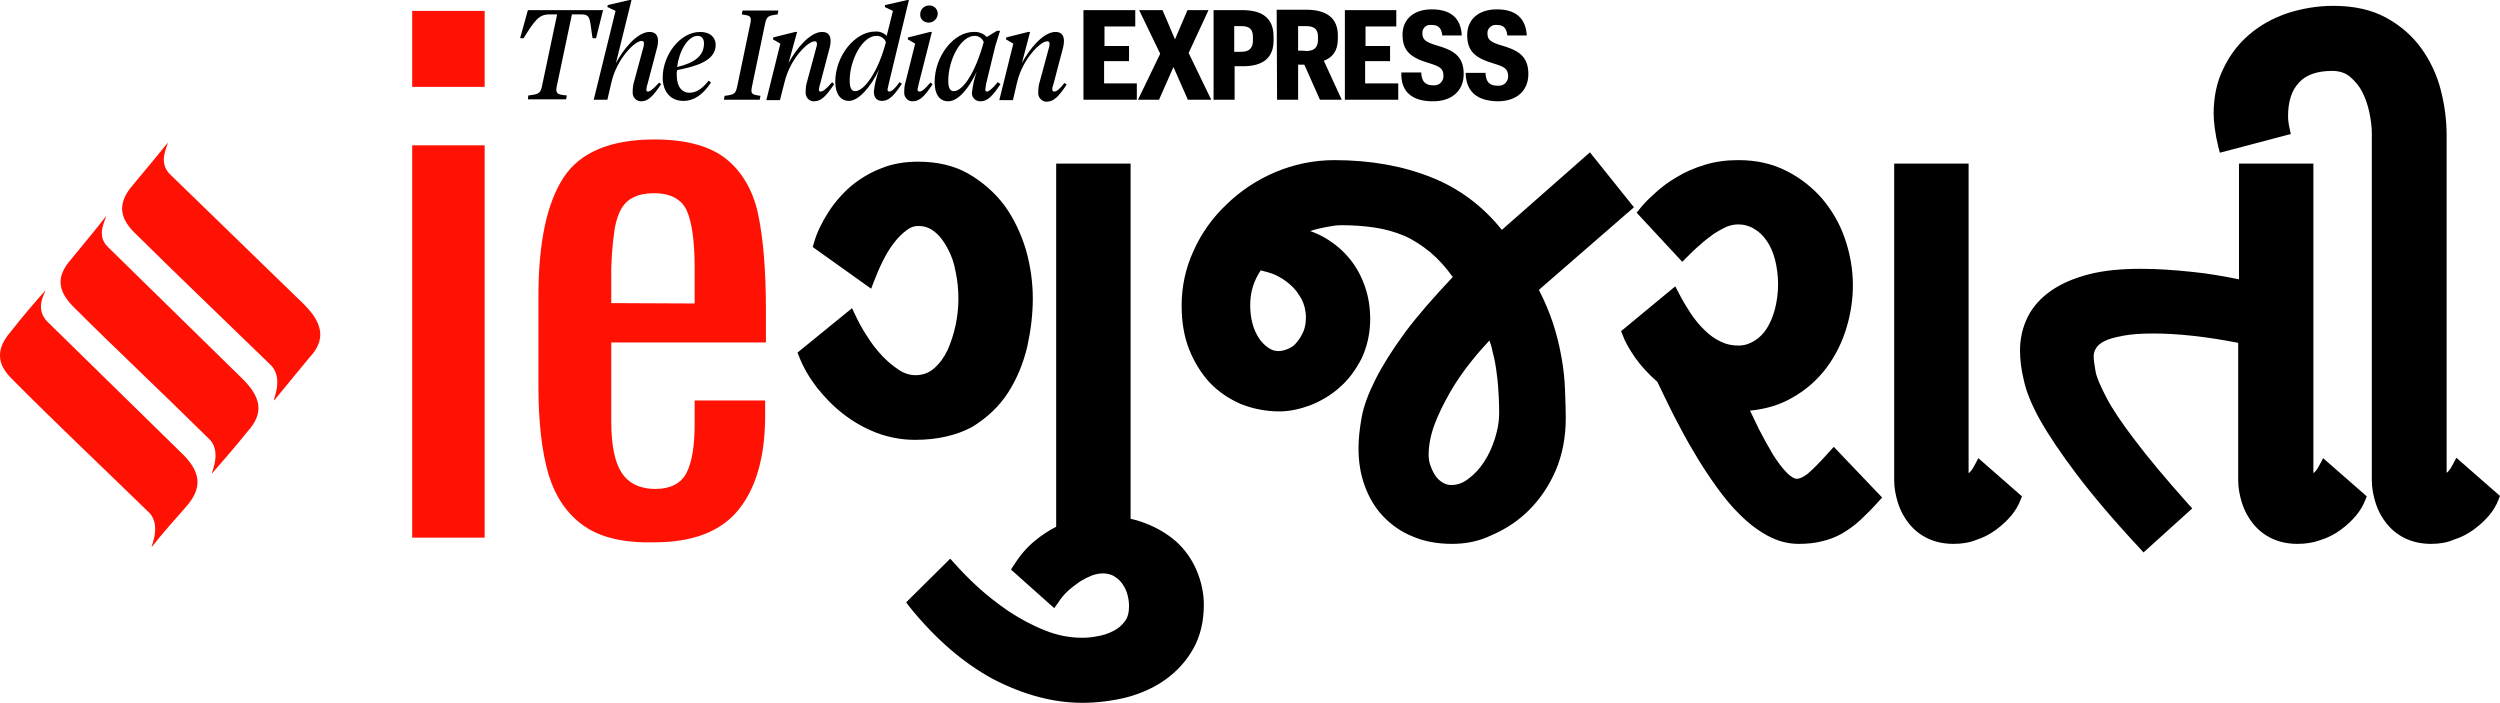
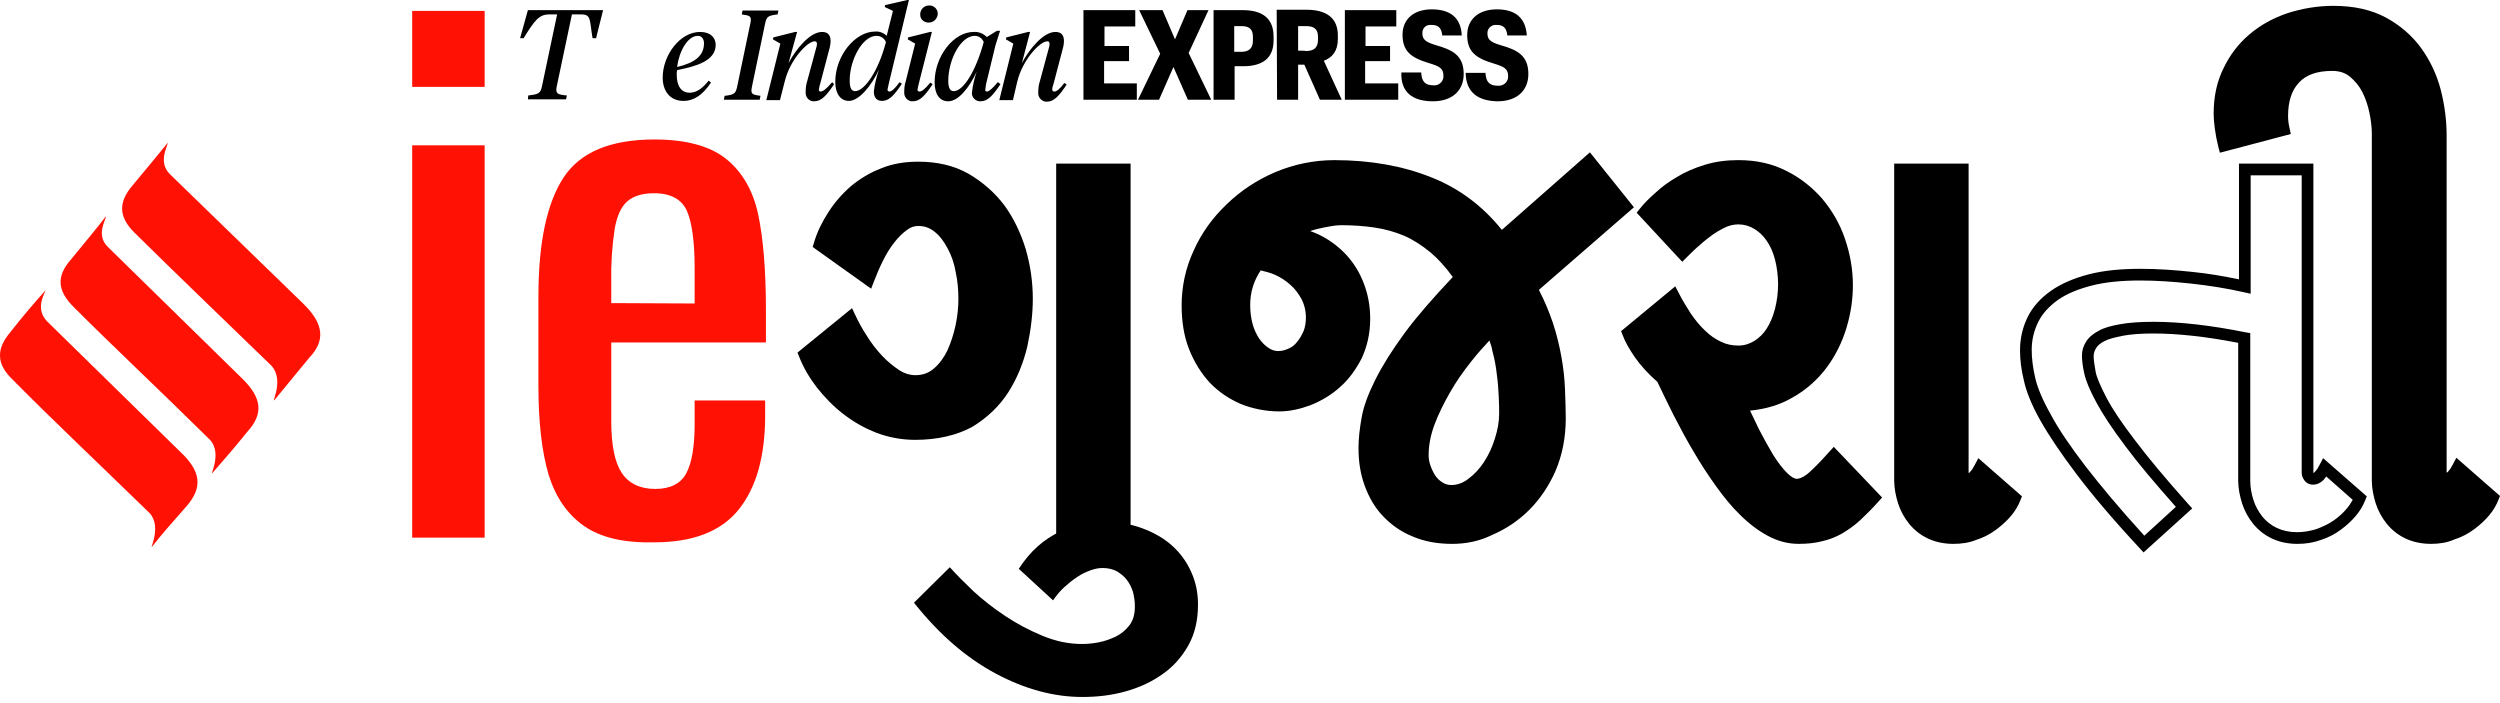
<svg xmlns="http://www.w3.org/2000/svg" id="Layer_2" viewBox="0 0 641.7 180.4">
  <defs>
    <style>.cls-1,.cls-2{fill:#ff1204;}.cls-2,.cls-3{fill-rule:evenodd;}</style>
  </defs>
  <g id="Layer_1-2">
    <g>
      <g id="c">
        <g id="d">
          <g id="e">
            <path class="cls-1" d="m105.8,2.8h18.6v19.5h-18.6V2.8Zm0,34.5h18.6v100.7h-18.6V37.3Z" />
            <path class="cls-1" d="m149.9,135c-4.3-3-7.3-7.4-9.1-13.2-1.7-5.8-2.6-13.4-2.6-22.7v-23c0-13.9,2.2-24.1,6.5-30.6s12.1-9.7,23.3-9.7c8.1,0,14.3,1.7,18.4,5s6.9,8.1,8.2,14.2,2,14.3,2,24.7v8.2h-39.7v20.2c0,6.2.9,10.6,2.7,13.3,1.8,2.7,4.7,4.1,8.6,4.1s6.6-1.4,8-4.1c1.4-2.7,2.1-6.9,2.1-12.5v-6.1h18.1v3.8c0,10.6-2.3,18.6-6.8,24.2s-11.7,8.4-21.6,8.4c-7.8.2-13.8-1.2-18.1-4.2h0Zm28.4-57.1v-9.1c0-6.8-.7-11.8-2-14.7s-4.1-4.5-8.4-4.5c-3,0-5.3.7-6.9,2.1s-2.6,3.7-3.2,6.9c-.7,4.6-1,9.2-.9,13.8v5.4l21.4.1h0Z" />
            <path class="cls-2" d="m43.1,36.6c-.1,1-2.6,5,.5,8.1l34.3,33.3c5.3,5.2,5.6,9.5,1.5,13.8-3.3,4-6.2,7.5-8.8,10.7-1.4,1.7,2.6-4.7-.9-8.6-14.3-13.9-24.4-23.5-35.1-34.1-4.1-4-4.4-7.8-.5-12.3,3.4-4.1,6.5-7.8,9-10.9h0Z" />
            <path class="cls-2" d="m11.7,74.5c-.3,1-2.8,4.8.5,8.1l34,33.3c5.6,5.2,5.7,9.3,1.8,13.9-3.4,3.9-6.4,7.2-8.8,10.3-1.3,1.8,2.6-4.7-.8-8.4-14.5-14.1-24.5-23.5-35-34.1-2.2-2.1-3.4-4.1-3.4-6.3v-.2c0-1.8.9-3.8,2.7-5.9,3.2-4.1,6.3-7.7,9-10.7h0Z" />
            <path class="cls-2" d="m27.2,55.5c0,1-2.7,4.8.5,7.9l34.3,33.6c5.4,5.2,5.6,9.3,1.5,13.8-3.2,4-6.1,7.3-8.8,10.4-1.4,1.8,2.7-4.7-.9-8.4-14.2-14-24.3-23.4-34.9-34-4.1-4.1-4.6-7.8-.6-12.3,3.3-4.1,6.5-7.8,8.9-11h0Z" />
            <g id="f">
              <g id="g">
                <g id="h">
                  <g id="i">
                    <path class="cls-3" d="m154.8,2.6h-19.3l-2,7.2h.9c2.9-4.7,4-6.1,6.6-6.1h2l-3.9,18.5c-.4,1.8-.9,2-3.5,2.3l-.1,1h9.8l.2-1c-2.3-.2-3-.4-2.6-2.3l3.9-18.5h2.4c2.6,0,2.1,1.4,2.9,6.1h.9s1.8-7.2,1.8-7.2Z" />
-                     <path class="cls-3" d="m166.3,23.5c-.3,0-.4-.2-.4-.5.1-.5.1-.9.3-1.4l2.5-9.5c.1-.5.2-1,.2-1.5,0-1.5-.6-2.4-2.2-2.4-3.1,0-6.7,4.4-8.6,8l4-16.2h-.5l-5.6,1.3-.1.5,2.1,1-5.6,22.8h3.5l1.1-4.7c1.4-5.8,5.9-10.4,7.7-10.4.4,0,.6.2.6.7,0,.4-.1.7-.2,1.1l-2.3,8.5c-.3.9-.4,1.8-.4,2.8-.1,1.2.7,2.2,1.9,2.4h.3c1.8,0,3.1-1.4,5.1-4.4l-.5-.4c-1.5,1.6-2.3,2.3-2.9,2.3h0Z" />
                    <path class="cls-3" d="m183.7,11.5c0-1.8-1.3-3.3-4-3.3-5.2,0-9.6,6-9.6,11.7,0,3.6,2,6,5.3,6,2.8,0,5-1.6,7.1-4.7l-.6-.5c-1.6,2-3.1,3.1-4.9,3.1-2.1,0-3.3-1.7-3.3-4.6,0-.4,0-.8.1-1.2,5-1,9.9-2.4,9.9-6.5Zm-4.6-2.3c1.1,0,1.6.9,1.6,1.9,0,3.2-2.3,5-6.9,6.1.5-4,2.7-8,5.3-8h0Z" />
                    <path class="cls-3" d="m196.4,6c.4-1.8.8-2,3.2-2.3l.2-1h-9.2l-.2,1c2.1.3,2.6.4,2.2,2.3l-3.4,16.3c-.4,1.8-.8,2-3.2,2.3l-.2,1h9.2l.2-1c-2.1-.3-2.6-.4-2.2-2.3l3.4-16.3h0Z" />
                    <path class="cls-3" d="m210.6,23.5c-.3,0-.4-.2-.4-.5.1-.5.1-.9.3-1.4l2.5-9.5c.1-.5.2-1,.2-1.5,0-1.5-.6-2.4-2.2-2.4-3.1,0-6.7,4.4-8.6,8l2.2-8h-.5l-5.6,1.4-.1.5,1.9,1.1-3.6,14.5h3.5l1.2-4.7c1.4-5.8,5.9-10.4,7.7-10.4.4,0,.6.2.6.7,0,.3-.1.7-.2,1l-2.3,8.5c-.3.9-.4,1.8-.4,2.8-.1,1.2.7,2.3,1.9,2.4h.3c1.8,0,3.1-1.4,5.1-4.4l-.5-.5c-1.5,1.7-2.3,2.4-3,2.4h0Z" />
                    <path class="cls-3" d="m228.3,23.5c-.3,0-.5-.2-.5-.5.1-.5.2-.9.3-1.4l5.2-21.6h-.4l-5.7,1.3-.1.5,2.1,1-1.6,6.4c-.8-.8-1.9-1.2-3-1.1-5.1,0-10.2,6.2-10.2,12.9,0,3,1.3,4.9,3.5,4.9,2.6,0,5.8-3.9,7.7-8-.6,1.8-1.1,3.7-1.3,5.6,0,1.5.7,2.4,2.1,2.4,1.8,0,3.1-1.4,5.1-4.4l-.6-.4c-1.2,1.7-2.1,2.4-2.6,2.4h0Zm-8.8-.1c-1.1,0-1.4-1.1-1.4-2.8,0-5.1,3.2-11.4,6.9-11.4,1,0,2,.6,2.4,1.6-2,7.7-5.6,12.6-7.9,12.6h0Z" />
                    <path class="cls-3" d="m256.1,21.1c-1.4,1.7-2.3,2.4-2.8,2.4-.3,0-.4-.2-.4-.5.1-.5.1-.9.2-1.4l2.4-9.9,1.2-3.8h-.8l-2.6,1.6c-.9-.9-2.1-1.4-3.4-1.3-5.1,0-10,6.2-10,12.9,0,3,1.2,4.9,3.5,4.9,2.6,0,5.4-3.5,7.3-7.6-.6,1.7-1,3.5-1.2,5.2-.2,1.1.6,2.2,1.8,2.4h.4c1.8,0,3.1-1.4,5.1-4.4l-.5-.4c-.1-.1-.2-.1-.2-.1Zm-11.3,2.3c-1,0-1.4-1-1.4-2.6,0-5.5,3.2-11.6,6.8-11.6,1,0,1.9.6,2.3,1.6-2.1,7.7-5.3,12.6-7.7,12.6Z" />
                    <path class="cls-3" d="m270.6,23.5c-.3,0-.5-.2-.5-.5,0-.5.1-.9.3-1.4l2.5-9.5c.1-.5.2-1,.2-1.5,0-1.5-.6-2.4-2.2-2.4-3.1,0-6.7,4.4-8.6,8l2.1-8h-.5l-5.6,1.4-.1.5,1.9,1.1-3.6,14.5h3.5l1.1-4.7c1.4-5.8,5.9-10.4,7.7-10.4.4,0,.6.2.6.7,0,.4-.1.7-.2,1.1l-2.3,8.5c-.3.9-.4,1.8-.4,2.8-.1,1.2.7,2.2,1.9,2.4h.3c1.8,0,3.1-1.4,5.1-4.4l-.6-.4c-1.2,1.6-2,2.2-2.6,2.2h0Z" />
                    <path class="cls-3" d="m238.4,5.8c1.3,0,2.3-1.1,2.3-2.3,0-1.1-.9-2.1-2.1-2.1h-.1c-1.3,0-2.3,1-2.3,2.3v.1c0,1.1.9,2,2.2,2h0Z" />
                    <path class="cls-3" d="m236,23.5c-.3,0-.5-.2-.5-.5.1-.5.2-.9.3-1.4l3.4-13.4h-.5l-5.6,1.4-.1.5,1.9,1.1-2.4,9.6c-.3.9-.4,1.8-.4,2.8-.1,1.2.7,2.2,1.8,2.4h.4c1.8,0,3.1-1.4,5.1-4.4l-.6-.4c-1.4,1.7-2.2,2.3-2.8,2.3h0Z" />
                    <path class="cls-3" d="m278.1,25.6h13.7v-4.2h-8.4v-5.7h6.4v-3.9h-6.3v-5h7.9V2.6h-13.3v23h0Zm14,0h5.4l3.7-8.4,3.7,8.4h6l-5.8-12,5.1-11h-5.4l-3.2,7.5-3.2-7.5h-6l5.4,11.2-5.7,11.8h0Zm19.4,0h5.4v-8.6h2.2c5,0,7.8-2.1,7.8-6.6v-1c0-4.5-2.6-6.8-8-6.8h-7.4v23h0Zm5.3-12.3v-6.6h1.8c2,0,3,.7,3,2.8v.9c0,2-1,2.9-3,2.9h-1.8Zm11,12.3h5.4v-9h1.6l4,9h5.6l-4.6-10c2.1-.8,3.6-2.4,3.6-5.6v-.9c0-4.4-2.8-6.6-8.1-6.6h-7.6l.1,23.1h0Zm5.4-12.6v-6.3h2c2,0,3.1.7,3.1,2.7v.8c0,2-1,2.9-3.1,2.9,0-.1-2-.1-2-.1Zm12,12.6h13.7v-4.2h-8.5v-5.7h6.4v-3.9h-6.3v-5h7.9V2.6h-13.2v23h0Zm22.6.4c5,0,7.9-2.8,7.9-7,0-4.8-2.9-6.2-7.1-7.4-2.7-.8-3.5-1.5-3.5-3-.1-1.2.8-2.2,1.9-2.2h.5c1.6,0,2.5.7,2.7,2.7h5c-.2-4.6-3-6.7-7.7-6.7s-7.5,2.6-7.5,6.5c0,4.2,2.1,5.9,6.8,7.3,2.6.8,3.7,1.3,3.7,3.2.1,1.3-.9,2.4-2.1,2.5h-.5c-2.2,0-3-1.1-3.1-3.3h-5.1c-.2,5,2.8,7.4,8.1,7.4-.1,0,0,0,0,0Zm16.6,0c5,0,7.9-2.8,7.9-7,0-4.8-2.9-6.2-7.1-7.4-2.7-.8-3.4-1.5-3.4-3-.1-1.1.8-2.1,1.9-2.2h.5c1.6,0,2.5.7,2.7,2.7h5c-.3-4.6-3-6.7-7.7-6.7s-7.6,2.6-7.6,6.6c0,4.2,2.1,5.9,6.8,7.3,2.6.8,3.7,1.3,3.7,3.2.1,1.3-.9,2.4-2.2,2.5h-.5c-2.2,0-3-1.1-3.1-3.3h-5.1c.1,4.9,3,7.2,8.2,7.3h0Z" />
                  </g>
                </g>
              </g>
            </g>
            <g>
              <g>
                <path d="m263.5,76.5c0,3.8-.5,7.8-1.4,11.8s-2.5,7.8-4.7,11.3c-2.2,3.4-5.2,6.3-8.8,8.5s-8.2,3.3-13.7,3.3c-3.2,0-6.4-.6-9.3-1.7-3-1.2-5.7-2.7-8.1-4.6s-4.6-4.1-6.5-6.6-3.4-5-4.4-7.6l11.7-9.5c.8,1.8,1.9,3.7,3.1,5.6s2.5,3.7,4,5.3c1.5,1.6,3.1,2.9,4.7,3.9,1.6,1,3.3,1.6,5,1.6,2.2,0,4.1-.7,5.7-2.1,1.6-1.4,2.9-3.1,3.9-5.2s1.8-4.4,2.2-6.9.7-4.8.7-7c0-2.4-.2-4.8-.7-7.2-.5-2.4-1.2-4.6-2.2-6.5s-2.2-3.5-3.6-4.7c-1.5-1.2-3.2-1.8-5.1-1.8-1.3,0-2.6.5-3.9,1.3-1.3.9-2.4,2.1-3.6,3.5-1.1,1.5-2.1,3.1-3,4.9s-1.7,3.6-2.4,5.4l-12.6-9c.8-2.6,1.9-5.1,3.5-7.6,1.5-2.4,3.4-4.5,5.5-6.3s4.6-3.3,7.4-4.4,5.8-1.6,8.9-1.6c4.6,0,8.7,1,12.2,2.9,3.5,2,6.4,4.5,8.7,7.7,2.3,3.2,4.1,6.8,5.2,10.9,1,4.2,1.6,8.2,1.6,12.4h0Zm25.2,60.8h-16.1V43.5h16.1v93.8h0Z" />
                <path d="m290.2,138.8h-19.1V42h19.1v96.8h0Zm-16.1-3h13.1V45h-13.1v90.8Zm-39.2-22.9c-3.4,0-6.7-.6-9.9-1.8-3.1-1.2-5.9-2.8-8.5-4.8s-4.8-4.3-6.8-6.8c-2-2.6-3.5-5.2-4.6-8l-.4-1,14-11.4.8,1.7c.8,1.7,1.8,3.6,3,5.4,1.1,1.8,2.4,3.5,3.9,5.1,1.4,1.5,2.9,2.7,4.4,3.7,1.4.9,2.8,1.3,4.2,1.3,1.9,0,3.4-.6,4.7-1.7,1.4-1.2,2.6-2.8,3.5-4.7.9-2,1.6-4.2,2.1-6.5.5-2.4.7-4.7.7-6.7,0-2.3-.2-4.6-.7-6.9-.4-2.3-1.1-4.3-2.1-6.1-.9-1.7-2-3.2-3.3-4.2-1.2-1-2.6-1.5-4.2-1.5-1,0-2,.3-3,1.1-1.1.8-2.2,1.9-3.2,3.2-1.1,1.4-2,2.9-2.9,4.7-.9,1.8-1.6,3.5-2.3,5.3l-.7,1.8-15-10.7.3-1c.8-2.8,2.1-5.4,3.7-7.9,1.6-2.5,3.6-4.8,5.8-6.7,2.3-1.9,4.9-3.5,7.8-4.6,2.9-1.2,6.1-1.7,9.5-1.7,4.9,0,9.2,1,12.9,3.1,3.6,2.1,6.7,4.8,9.2,8.1,2.4,3.3,4.2,7.1,5.5,11.3,1.2,4.2,1.8,8.4,1.8,12.7,0,3.9-.5,8-1.4,12.2-1,4.2-2.6,8.2-4.9,11.8-2.3,3.6-5.5,6.6-9.3,8.9-3.9,2.1-8.8,3.3-14.6,3.3h0Zm-26.6-21.6c1,2.1,2.2,4.2,3.8,6.3,1.8,2.3,3.9,4.5,6.3,6.3,2.3,1.8,4.9,3.3,7.8,4.4,2.8,1.1,5.7,1.6,8.8,1.6,5.2,0,9.5-1,12.9-3.1s6.2-4.8,8.3-8c2.1-3.3,3.6-6.9,4.5-10.8s1.4-7.8,1.4-11.5c0-4-.6-8-1.7-11.9s-2.8-7.4-5-10.4c-2.2-3-4.9-5.5-8.2-7.3-3.2-1.8-7.1-2.7-11.4-2.7-3,0-5.8.5-8.4,1.5-2.6,1-4.9,2.4-7,4.1-2,1.7-3.8,3.7-5.2,6-1.3,2-2.3,4-3,6.2l10.1,7.2c.5-1.2,1.1-2.5,1.7-3.7.9-1.9,2-3.6,3.2-5.2s2.5-2.9,3.9-3.8c1.5-1.1,3.1-1.6,4.8-1.6,2.3,0,4.4.7,6.1,2.2,1.6,1.3,3,3.1,4,5.2,1,2,1.8,4.4,2.3,6.9s.7,5,.7,7.5c0,2.3-.2,4.7-.7,7.3-.5,2.6-1.3,5-2.3,7.2-1.1,2.3-2.5,4.2-4.2,5.7-1.8,1.6-4.1,2.4-6.7,2.4-2,0-3.9-.6-5.8-1.8-1.8-1.1-3.4-2.5-5-4.2-1.5-1.7-2.9-3.5-4.2-5.5-.9-1.4-1.6-2.7-2.3-4l-9.5,7.5h0Z" />
              </g>
              <g>
                <path d="m261.5,146c1.5-2.3,3.1-4.2,4.9-5.8s3.7-2.8,5.6-3.7,3.9-1.6,5.8-2,3.7-.6,5.3-.6c3.8,0,7.1.6,10.1,1.7s5.6,2.6,7.7,4.5,3.7,4.1,4.9,6.8,1.7,5.4,1.7,8.3c0,4-.8,7.5-2.5,10.5s-3.9,5.5-6.7,7.4c-2.8,2-5.9,3.4-9.5,4.4s-7.2,1.4-11,1.4c-7.3,0-14.7-2-22.2-6s-14.5-10-21-18.2l9.2-9.1c1.6,1.8,3.6,3.8,6,6.1,2.5,2.3,5.2,4.4,8.2,6.4s6.2,3.7,9.6,5.1c3.4,1.4,6.7,2.1,10.1,2.1,1.2,0,2.6-.1,4.2-.4,1.6-.3,3-.8,4.5-1.5,1.4-.7,2.6-1.7,3.5-2.9,1-1.3,1.4-2.9,1.4-4.9,0-1.3-.2-2.5-.5-3.7-.4-1.2-.9-2.2-1.6-3.1-.7-.9-1.6-1.6-2.6-2.2-1-.5-2.2-.8-3.6-.8-1,0-2,.2-3.1.6-1.1.4-2.2.9-3.4,1.7s-2.2,1.6-3.3,2.6c-1.1,1-2,2.1-2.9,3.4l-8.8-8.1h0Z" />
-                 <path d="m277.8,180.4c-7.5,0-15.2-2.1-22.9-6.1-7.6-4.1-14.8-10.3-21.5-18.6l-.8-1.1,11.3-11.2,1.1,1.2c1.5,1.7,3.5,3.8,5.9,6s5.1,4.3,8,6.3c2.9,1.9,6,3.6,9.3,4.9,3.2,1.3,6.4,1.9,9.6,1.9,1.1,0,2.5-.1,3.9-.4,1.4-.2,2.8-.7,4-1.3s2.2-1.4,3-2.5c.8-1,1.1-2.3,1.1-4,0-1.1-.2-2.2-.5-3.2s-.8-1.9-1.4-2.7-1.3-1.3-2.1-1.8c-1.4-.7-3.2-.9-5.5-.1-1,.4-2,.9-3,1.5-1,.7-2.1,1.5-3.1,2.4s-1.9,2-2.6,3.1l-1,1.4-11.1-9.9.7-1.1c1.5-2.4,3.3-4.5,5.2-6.1,1.9-1.6,3.9-2.9,5.9-3.9s4.1-1.7,6.1-2.1c2-.4,3.9-.6,5.6-.6,3.9,0,7.5.6,10.7,1.8s5.9,2.8,8.2,4.8c2.2,2,4,4.5,5.2,7.3s1.9,5.8,1.9,8.9c0,4.3-.9,8.1-2.7,11.3-1.8,3.2-4.2,5.8-7.1,7.9-2.9,2.1-6.3,3.6-10,4.6-3.7.9-7.5,1.4-11.4,1.4h0Zm-41.2-25.5c6.1,7.4,12.8,13.1,19.7,16.8,7.2,3.8,14.4,5.8,21.5,5.8,3.6,0,7.2-.5,10.6-1.4s6.4-2.3,9-4.1,4.7-4.1,6.2-6.9c1.5-2.8,2.3-6.1,2.3-9.8,0-2.7-.5-5.3-1.6-7.7-1-2.4-2.6-4.5-4.5-6.2-1.9-1.8-4.4-3.2-7.2-4.2-2.8-1.1-6.1-1.6-9.6-1.6-1.5,0-3.2.2-5,.6-1.8.4-3.6,1-5.4,1.9s-3.6,2.1-5.3,3.5c-1.4,1.2-2.7,2.6-3.9,4.4l6.7,5.9c.6-.8,1.3-1.5,2-2.2,1.1-1.1,2.3-2,3.5-2.8s2.5-1.4,3.7-1.8c3.1-1.1,5.7-.8,7.9.3,1.2.6,2.3,1.5,3.1,2.6.8,1.1,1.5,2.3,1.9,3.6s.6,2.7.6,4.1c0,2.3-.6,4.3-1.7,5.8-1.1,1.4-2.5,2.6-4,3.4-1.5.8-3.1,1.3-4.9,1.6-1.6.3-3.1.4-4.5.4-3.6,0-7.2-.7-10.7-2.2-3.4-1.4-6.7-3.2-9.8-5.2-3.1-2-5.9-4.2-8.4-6.6-2-1.8-3.7-3.5-5.1-5l-7.1,7h0Z" />
              </g>
              <g>
                <path d="m344.4,56.3c-.9,0-1.9.1-3.1.3-1.1.2-2.3.5-3.5.8s-2.3.6-3.4,1-2.1.7-2.9,1.1c3,.6,5.7,1.5,8,2.9s4.3,3.1,5.9,5.1,2.8,4.2,3.6,6.7,1.2,5.1,1.2,7.8c0,3.5-.7,6.7-2.1,9.4-1.4,2.7-3.1,5.1-5.2,6.9-2.1,1.9-4.5,3.3-7,4.3s-5,1.5-7.4,1.5c-3.4,0-6.5-.6-9.3-1.8-2.9-1.2-5.3-2.9-7.5-5.2-2.1-2.2-3.8-4.9-5-8.1s-1.8-6.7-1.8-10.7c0-4.6,1-9.1,3-13.4s4.7-8.1,8.1-11.4,7.4-5.9,12-7.9,9.4-2.9,14.6-2.9c9.1,0,17.3,1.5,24.6,4.4,7.3,2.9,13.4,7.7,18.3,14.2l22.8-19.9,9.4,11.7-24.2,21.1c1.7,3.2,3.1,6.3,4,9.3s1.7,5.8,2.1,8.6c.5,2.7.8,5.4.9,8s.2,5.1.2,7.5c0,4.8-.8,9-2.5,12.8-1.6,3.8-3.8,7-6.5,9.7s-5.7,4.7-9,6.1c-3.4,1.4-6.7,2.1-10.1,2.1s-6.7-.6-9.5-1.8-5.1-2.8-7-4.8-3.4-4.5-4.4-7.3-1.5-5.9-1.5-9.2c0-2.3.3-4.8.8-7.6.5-2.7,1.7-5.9,3.4-9.3,1.7-3.5,4.2-7.4,7.5-11.9s7.6-9.4,13-15.1c-2.1-3.1-4.3-5.6-6.6-7.5-2.3-2-4.7-3.5-7.2-4.5-2.5-1.1-5.2-1.8-7.9-2.2s-5.6-.7-8.8-.8h0Zm-7.6,25.2c0-2-.4-3.8-1.3-5.4s-1.9-3-3.2-4.2-2.8-2.1-4.5-2.8c-1.6-.7-3.3-1.1-5-1.3-2.4,3.1-3.5,6.6-3.5,10.5,0,1.8.2,3.6.7,5.2s1.1,3,1.9,4.2,1.8,2.1,2.8,2.8,2.2,1.1,3.4,1.1c1.1,0,2.1-.2,3.2-.7s2-1.2,2.8-2.1,1.4-2,1.9-3.2.8-2.6.8-4.1h0Zm49.5,24.7c0-1.1,0-2.5-.1-4.4s-.2-3.8-.5-5.9-.6-4.1-1.1-6.1-1.1-3.7-1.9-5c-2.1,2.1-4.1,4.4-6.2,7s-3.9,5.3-5.6,8.2-3,5.7-4.1,8.6-1.5,5.6-1.5,8.3c0,.9.1,1.9.5,2.9.3,1.1.8,2.1,1.4,3s1.4,1.7,2.3,2.3,2,.9,3.2.9c1.9,0,3.6-.6,5.2-1.8s3.1-2.8,4.4-4.7c1.3-1.9,2.3-4,3-6.4s1-4.7,1-6.9h0Z" />
                <path d="m372.7,139.6c-3.7,0-7.1-.6-10.1-1.9-3-1.2-5.5-3-7.6-5.2s-3.6-4.8-4.7-7.8-1.6-6.2-1.6-9.7c0-2.4.3-5,.8-7.8.5-2.9,1.7-6.1,3.5-9.7s4.3-7.6,7.6-12.1c3.1-4.2,7.3-9,12.3-14.3-1.8-2.5-3.7-4.6-5.7-6.3-2.2-1.8-4.5-3.3-6.8-4.3-2.4-1-4.9-1.7-7.6-2.1s-5.6-.6-8.6-.6c-.8,0-1.8.1-2.8.3-1.1.2-2.2.4-3.4.7-.6.2-1.2.3-1.7.5,1.4.5,2.7,1.1,3.9,1.8,2.5,1.5,4.6,3.3,6.3,5.4,1.7,2.1,3,4.5,3.9,7.2.9,2.6,1.3,5.4,1.3,8.2,0,3.7-.8,7.1-2.2,10.1-1.5,2.9-3.3,5.4-5.6,7.4-2.2,2-4.8,3.5-7.5,4.6-2.7,1-5.4,1.6-8,1.6-3.5,0-6.9-.7-9.9-1.9-3-1.3-5.7-3.1-8-5.5-2.2-2.4-4-5.3-5.3-8.6-1.3-3.3-1.9-7.1-1.9-11.2,0-4.8,1-9.6,3.1-14.1,2-4.5,4.9-8.5,8.5-11.9,3.5-3.4,7.7-6.2,12.4-8.2,4.7-2,9.9-3.1,15.2-3.1,9.3,0,17.7,1.5,25.1,4.5,7,2.8,13,7.3,17.9,13.4l22.6-19.9,11.3,14.1-24.4,21.2c1.5,2.9,2.7,5.8,3.6,8.5,1,3,1.7,6,2.2,8.8s.8,5.5.9,8.2c.1,2.6.2,5.1.2,7.5,0,4.9-.9,9.4-2.6,13.4-1.7,3.9-4,7.3-6.8,10.1s-6,4.9-9.5,6.4c-3.2,1.6-6.7,2.3-10.3,2.3h0Zm-28.3-84.8c3.2,0,6.2.2,9.1.6,2.9.4,5.7,1.2,8.3,2.3,2.6,1.1,5.2,2.7,7.6,4.8,2.4,2,4.7,4.7,6.9,7.8l.7,1-.9.9c-5.4,5.6-9.7,10.6-12.9,14.9-3.2,4.3-5.7,8.2-7.4,11.6-1.7,3.4-2.8,6.4-3.3,9s-.8,5.1-.8,7.3c0,3.1.5,6,1.4,8.7.9,2.6,2.3,4.9,4,6.8,1.7,1.9,3.9,3.4,6.5,4.5s5.6,1.6,8.9,1.6,6.3-.7,9.5-2,6-3.2,8.5-5.8c2.5-2.5,4.6-5.6,6.1-9.2,1.6-3.6,2.4-7.7,2.4-12.2,0-2.4-.1-4.8-.2-7.4-.1-2.5-.4-5.1-.9-7.8-.5-2.7-1.2-5.5-2.1-8.3-.9-2.9-2.2-5.9-3.9-9.1l-.6-1.1,24-20.9-7.5-9.4-22.7,19.9-1-1.3c-4.7-6.3-10.7-10.9-17.6-13.7-7.1-2.8-15.1-4.3-24-4.3-5,0-9.7,1-14,2.8-4.4,1.9-8.3,4.4-11.5,7.6-3.3,3.2-5.9,6.8-7.8,10.9s-2.8,8.4-2.8,12.8c0,3.7.6,7.1,1.7,10.1s2.7,5.6,4.7,7.6c2,2.1,4.3,3.7,7,4.8,2.6,1.1,5.6,1.7,8.7,1.7,2.2,0,4.5-.5,6.9-1.4s4.6-2.2,6.5-4c2-1.7,3.6-3.9,4.9-6.5,1.3-2.5,1.9-5.4,1.9-8.7,0-2.5-.4-5-1.1-7.3-.8-2.3-1.9-4.4-3.4-6.2-1.5-1.8-3.3-3.4-5.5-4.7-2.2-1.3-4.7-2.2-7.5-2.8l-4.6-.8,4.2-2c.9-.4,1.9-.8,3-1.2s2.3-.7,3.5-1,2.4-.6,3.6-.8c1.4,0,2.6-.1,3.5-.1h0Zm28.1,72.7c-1.5,0-2.9-.4-4-1.2-1-.7-2-1.6-2.7-2.7-.7-1-1.2-2.2-1.6-3.4-.4-1.2-.5-2.3-.5-3.3,0-2.8.5-5.7,1.6-8.8,1.1-2.9,2.5-5.9,4.2-8.8s3.6-5.7,5.7-8.3c2.1-2.6,4.2-5,6.3-7.1l1.4-1.4,1,1.7c.9,1.5,1.5,3.3,2,5.4.5,2,.9,4.1,1.1,6.2s.4,4.1.5,6,.1,3.4.1,4.5c0,2.4-.4,4.8-1.2,7.3-.8,2.5-1.9,4.7-3.2,6.7-1.4,2-2.9,3.8-4.7,5.1-1.7,1.4-3.8,2.1-6,2.1h0Zm9.8-40.1c-1.5,1.6-3.1,3.4-4.6,5.3-2,2.5-3.9,5.2-5.5,8s-3,5.6-4,8.3c-1,2.7-1.5,5.3-1.5,7.8,0,.8.1,1.6.4,2.5s.7,1.8,1.2,2.6,1.1,1.4,1.9,1.9c.6.4,1.4.7,2.3.7,1.5,0,3-.5,4.4-1.6,1.5-1.1,2.9-2.6,4-4.3,1.2-1.8,2.1-3.8,2.8-6,.7-2.2,1.1-4.3,1.1-6.4,0-1,0-2.5-.1-4.3s-.2-3.8-.5-5.8c-.2-2-.6-4-1.1-5.9-.2-1.1-.5-2-.8-2.8h0Zm-54.1,5.7c-1.5,0-2.9-.4-4.2-1.3-1.2-.8-2.3-1.9-3.2-3.2-.9-1.3-1.6-2.9-2.1-4.6-.5-1.8-.8-3.6-.8-5.6,0-4.2,1.3-8,3.8-11.4l.5-.7.8.1c1.8.2,3.6.7,5.4,1.4,1.8.8,3.4,1.8,4.9,3.1,1.4,1.3,2.6,2.8,3.6,4.6,1,1.8,1.4,3.9,1.4,6.1,0,1.7-.3,3.3-.9,4.7-.6,1.4-1.3,2.6-2.2,3.6-.9,1.1-2,1.9-3.3,2.4-1.2.5-2.5.8-3.7.8h0Zm-4.6-23.7c-1.8,2.7-2.7,5.6-2.7,8.9,0,1.7.2,3.3.6,4.8s1,2.7,1.7,3.8c.7,1,1.5,1.8,2.4,2.4,1.6,1.1,3.3,1,5.1.2.9-.4,1.6-.9,2.2-1.7.7-.8,1.2-1.7,1.7-2.8.4-1,.6-2.2.6-3.5,0-1.8-.4-3.3-1.1-4.7-.8-1.4-1.7-2.7-2.9-3.7-1.2-1.1-2.5-1.9-4-2.6-1.2-.5-2.4-.8-3.6-1.1h0Z" />
              </g>
              <g>
                <path d="m474,73.2c0,3.4-.5,6.8-1.5,10.4s-2.7,6.8-4.9,9.8-5,5.4-8.5,7.4c-3.4,2-7.5,3.1-12.3,3.2,1,2.1,2,4.4,3.2,6.8s2.4,4.6,3.7,6.6c1.3,2,2.5,3.7,3.8,5,1.3,1.3,2.5,2,3.6,2s2.3-.6,3.7-1.7c1.4-1.1,3.3-3.1,5.8-5.9l10.3,10.8c-1.6,1.8-3.1,3.3-4.6,4.7-1.4,1.3-2.9,2.4-4.4,3.2s-3,1.5-4.7,1.9c-1.6.4-3.5.6-5.6.6-2.5,0-4.9-.6-7.3-1.9s-4.6-2.9-6.7-5-4.2-4.5-6.2-7.3-3.8-5.7-5.6-8.7-3.5-6.1-5-9.2c-1.6-3.1-3-6.1-4.4-8.8-2.4-2-4.2-4-5.7-6.1s-2.5-3.9-3-5.4l11.6-9.7c1,1.9,2,3.7,3.2,5.4,1.2,1.7,2.5,3.3,3.8,4.6s2.9,2.4,4.5,3.2c1.6.8,3.4,1.2,5.2,1.2s3.4-.5,4.9-1.4,2.7-2.2,3.7-3.7,1.8-3.4,2.4-5.4c.6-2.1.8-4.3.8-6.7s-.3-4.7-.8-6.8c-.6-2.1-1.4-3.8-2.4-5.3s-2.3-2.6-3.7-3.5c-1.5-.8-3-1.3-4.8-1.3-1.2,0-2.4.2-3.6.8-1.2.5-2.5,1.2-3.6,2-1.2.8-2.4,1.8-3.6,2.8-1.2,1.1-2.4,2.1-3.5,3.3l-9.7-10.5c1-1.2,2.3-2.6,3.8-4s3.3-2.7,5.3-3.9,4.3-2.2,6.8-3,5.2-1.2,8.2-1.2c4.4,0,8.3.9,11.7,2.6s6.4,4,8.8,6.9,4.2,6.1,5.5,9.8c1.2,3.8,1.8,7.5,1.8,11.4h0Z" />
                <path d="m461.7,139.6c-2.8,0-5.4-.7-8-2.1-2.4-1.3-4.8-3.1-7-5.3-2.2-2.1-4.3-4.7-6.3-7.5s-3.9-5.7-5.7-8.8c-1.8-3-3.5-6.2-5.1-9.3-1.5-3-2.9-5.9-4.2-8.6-2.3-2-4.2-4.1-5.7-6.2-1.5-2.2-2.6-4.1-3.2-5.8l-.4-1,13.9-11.5.9,1.7c.9,1.8,2,3.6,3.1,5.3,1.1,1.6,2.3,3.1,3.6,4.3,1.2,1.2,2.6,2.2,4.1,2.9,1.4.7,2.9,1,4.5,1,1.5,0,2.8-.4,4.1-1.2,1.3-.8,2.4-1.9,3.2-3.2.9-1.4,1.6-3.1,2.1-5,.5-2,.8-4.1.8-6.3s-.3-4.5-.8-6.4-1.2-3.5-2.2-4.9c-.9-1.3-2-2.3-3.2-3-1.2-.7-2.5-1.1-4-1.1-1,0-2,.2-3,.6-1.1.5-2.2,1.1-3.4,1.9-1.1.8-2.3,1.7-3.5,2.8-1.2,1-2.3,2.1-3.4,3.2l-1.1,1.1-11.7-12.6.8-1c1-1.3,2.4-2.7,4-4.1,1.6-1.5,3.5-2.9,5.6-4.1,2.1-1.3,4.5-2.3,7.1-3.1s5.5-1.2,8.6-1.2c4.6,0,8.7.9,12.4,2.8,3.6,1.8,6.7,4.3,9.2,7.2,2.5,3,4.5,6.4,5.8,10.3,1.3,3.8,2,7.8,2,11.8,0,3.5-.5,7.1-1.6,10.8-1.1,3.7-2.8,7.2-5.1,10.3-2.3,3.1-5.3,5.8-8.9,7.8-3.1,1.8-6.7,2.9-10.8,3.3.7,1.5,1.5,3.1,2.3,4.8,1.2,2.3,2.4,4.5,3.6,6.5,1.2,1.9,2.4,3.5,3.6,4.7,1,1,1.9,1.5,2.5,1.5.5,0,1.4-.2,2.8-1.3,1.3-1.1,3.2-3,5.6-5.7l1.1-1.2,12.4,13-.9,1c-1.6,1.8-3.2,3.4-4.7,4.8-1.5,1.4-3.1,2.5-4.6,3.4-1.6.9-3.3,1.6-5.1,2-1.9.5-3.9.7-6.1.7h0Zm-42-53.5c.5,1.2,1.4,2.6,2.4,4.1,1.4,2,3.2,3.9,5.4,5.8l.2.2.1.3c1.3,2.8,2.8,5.7,4.4,8.8,1.5,3.1,3.2,6.1,5,9.1s3.6,5.9,5.5,8.6c1.9,2.7,3.9,5.1,6,7.1,2,2,4.2,3.6,6.4,4.8,2.1,1.1,4.3,1.7,6.5,1.7,1.9,0,3.7-.2,5.2-.6,1.5-.4,3-1,4.3-1.7,1.4-.8,2.8-1.8,4.1-3,1.1-1,2.3-2.2,3.5-3.5l-8.2-8.6c-2,2.2-3.6,3.8-4.9,4.8-1.7,1.3-3.2,2-4.6,2-1.5,0-3.1-.8-4.7-2.4-1.4-1.4-2.7-3.2-4-5.2s-2.5-4.3-3.8-6.8c-1.2-2.4-2.3-4.7-3.3-6.8l-.9-2,2.2-.1c4.5-.2,8.4-1.2,11.6-3,3.2-1.9,5.9-4.2,8-7s3.6-5.9,4.6-9.3,1.5-6.8,1.5-10c0-3.7-.6-7.3-1.8-10.8-1.2-3.5-3-6.6-5.2-9.3-2.3-2.7-5-4.9-8.3-6.5-3.2-1.6-6.9-2.4-11-2.4-2.8,0-5.4.4-7.7,1.1-2.4.8-4.5,1.7-6.4,2.8-1.9,1.2-3.6,2.4-5.1,3.8-1.1,1-2,2-2.8,2.8l7.8,8.4c.8-.8,1.6-1.5,2.4-2.2,1.2-1.1,2.5-2.1,3.7-3,1.3-.9,2.6-1.6,3.9-2.2,3.5-1.4,6.9-1,9.7.6,1.6.9,3,2.3,4.2,3.9,1.1,1.6,2,3.6,2.6,5.8.6,2.2.9,4.6.9,7.2s-.3,4.8-.9,7.1c-.6,2.2-1.5,4.2-2.5,5.9-1.1,1.7-2.5,3.1-4.1,4.1-1.7,1.1-3.6,1.6-5.7,1.6s-4-.4-5.9-1.3c-1.8-.8-3.4-2-4.9-3.4-1.4-1.4-2.8-3-4-4.8-.9-1.3-1.7-2.6-2.4-3.9l-9,7.4h0Z" />
              </g>
            </g>
          </g>
        </g>
      </g>
      <g>
        <path d="m504,121.4c0,.3.1.6.3,1,.2.4.6.6,1.1.6.6,0,1.2-.2,1.6-.8.5-.5,1-1.2,1.5-2.2l9,7.9c-.5,1.2-1.2,2.4-2.2,3.6-1,1.2-2.2,2.3-3.7,3.3-1.4,1-3,1.8-4.7,2.4-1.7.6-3.5.9-5.5.9-2.2,0-4.2-.4-5.9-1.3-1.7-.8-3.1-2-4.2-3.4s-2-3-2.6-4.7-.9-3.6-.9-5.4V43.5h16.1l.1,77.9h0Z" />
        <path d="m501.4,139.6c-2.5,0-4.7-.5-6.6-1.4s-3.5-2.2-4.8-3.8c-1.2-1.5-2.2-3.3-2.8-5.2-.6-1.9-1-3.9-1-5.9V42h19.1v79.4c.1,0,.3-.1.4-.3.4-.4.8-1,1.2-1.8l.9-1.7,11.2,9.8-.4,1c-.5,1.3-1.3,2.7-2.4,4-1.1,1.3-2.4,2.5-3.9,3.6s-3.2,2-5.1,2.6c-1.7.7-3.7,1-5.8,1h0Zm-12-94.6v78.4c0,1.7.3,3.3.8,4.9.5,1.6,1.3,3,2.3,4.3,1,1.2,2.2,2.2,3.7,2.9s3.3,1.1,5.2,1.1c1.7,0,3.4-.3,5-.8,1.6-.6,3.1-1.3,4.4-2.2,1.3-.9,2.4-2,3.4-3.1.6-.8,1.1-1.5,1.5-2.2l-6.8-6c-.2.3-.5.6-.7.9-.8.8-1.7,1.2-2.7,1.2s-1.9-.5-2.4-1.3c-.4-.6-.5-1.2-.5-1.8V45h-13.2Z" />
      </g>
      <g>
-         <path d="m576.1,86.8c-8.8-1.8-16.6-2.7-23.3-2.7-3.3,0-6,.2-8.2.6s-3.9.9-5.2,1.6-2.2,1.4-2.7,2.3-.8,1.8-.8,2.8c0,1.1.2,2.6.5,4.3.4,1.7,1.3,4.1,2.9,7.1,1.6,3,4,6.7,7.4,11.1,3.3,4.4,7.9,9.9,13.8,16.5l-10.3,9.4c-6.8-7.3-12.2-13.6-16.2-18.9-4-5.3-7-9.8-9.1-13.6-2.1-3.8-3.5-7.1-4.1-9.8-.6-2.7-1-5.2-1-7.5,0-2.9.6-5.6,1.8-7.9,1.2-2.4,3.1-4.4,5.5-6.1s5.5-3,9.2-3.9,8-1.4,12.9-1.4c4.2,0,8.6.2,13.1.8s9.1,1.3,13.5,2.3v-30h16.4v77.6c0,.3.1.6.3,1,.2.4.6.6,1.1.6.6,0,1.2-.2,1.6-.8.5-.5,1-1.2,1.5-2.2l9,7.9c-.5,1.2-1.2,2.4-2.2,3.6-1,1.2-2.2,2.3-3.7,3.3s-3,1.8-4.7,2.4c-1.7.6-3.5.9-5.5.9-2.2,0-4.2-.4-5.9-1.3-1.7-.8-3.1-2-4.2-3.4s-2-3-2.6-4.7-.9-3.6-.9-5.4l.1-36.5h0Z" />
        <path d="m550.2,141.8l-1-1.1c-6.8-7.3-12.2-13.7-16.2-19s-7.1-9.9-9.3-13.8-3.6-7.4-4.2-10.2c-.7-2.8-1-5.4-1-7.8,0-3.1.7-6,2-8.6s3.3-4.8,6-6.7c2.6-1.8,5.8-3.2,9.7-4.2s8.3-1.4,13.3-1.4c4.2,0,8.7.3,13.3.8,4,.4,8,1.1,11.9,1.9v-29.7h19.1v79.4c.1,0,.2-.1.4-.3.4-.4.8-1,1.2-1.8l.9-1.7,11.2,9.8-.4,1c-.5,1.3-1.3,2.7-2.4,4-1.1,1.3-2.4,2.5-3.9,3.6s-3.2,2-5.1,2.6c-1.9.7-3.9,1-6,1-2.5,0-4.7-.5-6.6-1.4-1.9-.9-3.5-2.2-4.8-3.8-1.2-1.5-2.2-3.3-2.8-5.2s-1-3.9-1-5.9v-35.3c-8.2-1.6-15.5-2.4-21.8-2.4-3.2,0-5.8.2-7.9.6-2,.4-3.6.8-4.7,1.4-1,.5-1.7,1.1-2.1,1.8-.4.7-.6,1.3-.6,2,0,1,.2,2.3.5,4,.3,1.6,1.3,3.8,2.8,6.7,1.5,2.9,4,6.6,7.3,10.9,3.3,4.4,7.9,9.9,13.7,16.4l1,1.1-12.5,11.3h0Zm-.8-69.8c-4.8,0-9,.4-12.5,1.3s-6.4,2.1-8.7,3.7c-2.2,1.6-3.9,3.4-5,5.6s-1.7,4.6-1.7,7.2c0,2.2.3,4.6.9,7.2.6,2.6,1.9,5.7,4,9.4,2,3.8,5.1,8.3,9,13.4,3.8,4.9,8.8,10.9,15,17.7l8.1-7.4c-5.4-6.1-9.8-11.3-12.9-15.5-3.4-4.5-5.9-8.3-7.5-11.3-1.7-3.1-2.7-5.6-3.1-7.4-.4-1.8-.6-3.3-.6-4.6s.3-2.4,1-3.5c.7-1.2,1.8-2.1,3.3-2.9,1.4-.8,3.3-1.3,5.6-1.7,2.2-.4,5.1-.6,8.5-.6,6.8,0,14.7.9,23.6,2.7l1.2.2v37.9c0,1.7.3,3.3.8,4.9.5,1.6,1.3,3,2.3,4.3,1,1.2,2.2,2.2,3.7,2.9s3.2,1.1,5.2,1.1c1.7,0,3.4-.3,5-.8,1.6-.6,3.1-1.3,4.4-2.2,1.3-.9,2.5-2,3.4-3.1.6-.7,1.1-1.5,1.5-2.2l-6.8-6c-.2.3-.5.6-.7.9-.8.8-1.7,1.2-2.7,1.2s-1.9-.5-2.4-1.4c-.4-.6-.5-1.2-.5-1.8V45h-13.1v30.4l-1.8-.4c-4.4-1-8.9-1.7-13.4-2.2-4.6-.5-9-.8-13.1-.8h0Z" />
      </g>
      <g>
        <path d="m570.9,37.4c-.4-1.6-.7-3.1-.9-4.5s-.3-2.6-.3-3.6c0-4.1.8-7.7,2.3-11,1.5-3.2,3.6-6,6.2-8.2s5.7-4,9.3-5.2c3.5-1.2,7.3-1.8,11.4-1.8,5,0,9.3.9,12.8,2.9s6.4,4.4,8.6,7.4c2.2,3,3.8,6.5,4.7,10.2.9,3.7,1.5,7.5,1.5,11.3v86.5c0,.3.1.6.3,1,.2.4.6.6,1.1.6.6,0,1.2-.2,1.6-.8.5-.5,1-1.2,1.5-2.2l9,7.9c-.5,1.2-1.2,2.4-2.2,3.6-1,1.2-2.2,2.3-3.7,3.3s-3,1.8-4.7,2.4c-1.7.6-3.5.9-5.5.9-2.2,0-4.2-.4-5.9-1.3-1.7-.8-3.1-2-4.2-3.4s-2-3-2.6-4.7-.9-3.6-.9-5.4V34.3c0-1.7-.2-3.5-.6-5.6-.4-2-1-3.9-2-5.7s-2.1-3.2-3.6-4.5c-1.5-1.2-3.3-1.8-5.6-1.8-4.2,0-7.5,1.2-9.6,3.5-2.2,2.3-3.2,5.5-3.2,9.6,0,1,.1,2.1.4,3.5l-15.2,4.1h0Z" />
        <path d="m624,139.6c-2.5,0-4.7-.5-6.6-1.4-1.9-.9-3.5-2.2-4.8-3.8-1.2-1.5-2.2-3.3-2.8-5.2s-1-3.9-1-5.9V34.3c0-1.6-.2-3.3-.6-5.3-.4-1.9-1-3.7-1.8-5.3-.8-1.6-1.9-2.9-3.2-4-1.2-1-2.7-1.5-4.6-1.5-3.8,0-6.7,1-8.5,3-1.9,2-2.8,4.9-2.8,8.6,0,.9.1,1.9.4,3.2l.3,1.4-18.2,4.8-.4-1.5c-.4-1.6-.7-3.2-.9-4.7s-.3-2.7-.3-3.8c0-4.3.8-8.2,2.5-11.6,1.6-3.4,3.8-6.3,6.6-8.7s6-4.2,9.8-5.5c3.7-1.2,7.7-1.9,11.8-1.9,5.3,0,9.8,1,13.5,3s6.8,4.7,9.1,7.9c2.3,3.2,4,6.8,5,10.7s1.5,7.8,1.5,11.7v86.5c.1,0,.3-.1.4-.3.4-.4.8-1,1.2-1.8l.9-1.7,11.2,9.8-.4,1c-.5,1.3-1.3,2.7-2.4,4-1.1,1.3-2.4,2.5-3.9,3.6s-3.2,2-5.1,2.6c-1.8.8-3.8,1.1-5.9,1.1h0Zm-25.3-124.3c2.6,0,4.8.7,6.5,2.1,1.6,1.3,3,3,4,4.9s1.7,3.9,2.1,6.1c.4,2.1.6,4.1.6,5.9v89.1c0,1.7.3,3.3.8,4.9.5,1.6,1.3,3,2.3,4.3,1,1.2,2.2,2.2,3.7,2.9s3.2,1.1,5.2,1.1c1.7,0,3.4-.3,5-.8,1.6-.6,3.1-1.3,4.4-2.2,1.3-.9,2.5-2,3.4-3.1.6-.8,1.1-1.5,1.5-2.2l-6.8-6c-.2.3-.5.6-.7.9-.8.8-1.7,1.2-2.7,1.2s-1.9-.5-2.4-1.4c-.4-.6-.5-1.2-.5-1.8V35c0-3.6-.5-7.3-1.4-10.9s-2.5-6.9-4.5-9.7c-2-2.9-4.7-5.2-8-7s-7.4-2.7-12.1-2.7c-3.8,0-7.5.6-10.9,1.7-3.3,1.1-6.3,2.8-8.8,4.9-2.5,2.1-4.4,4.7-5.9,7.7-1.4,3-2.2,6.5-2.2,10.3,0,.9.1,2,.3,3.4.1.9.3,1.9.5,2.8l12.5-3.3c-.1-.9-.2-1.7-.2-2.4,0-4.5,1.2-8,3.6-10.6,2.4-2.6,6-4,10.7-3.9h0Z" />
      </g>
    </g>
  </g>
</svg>